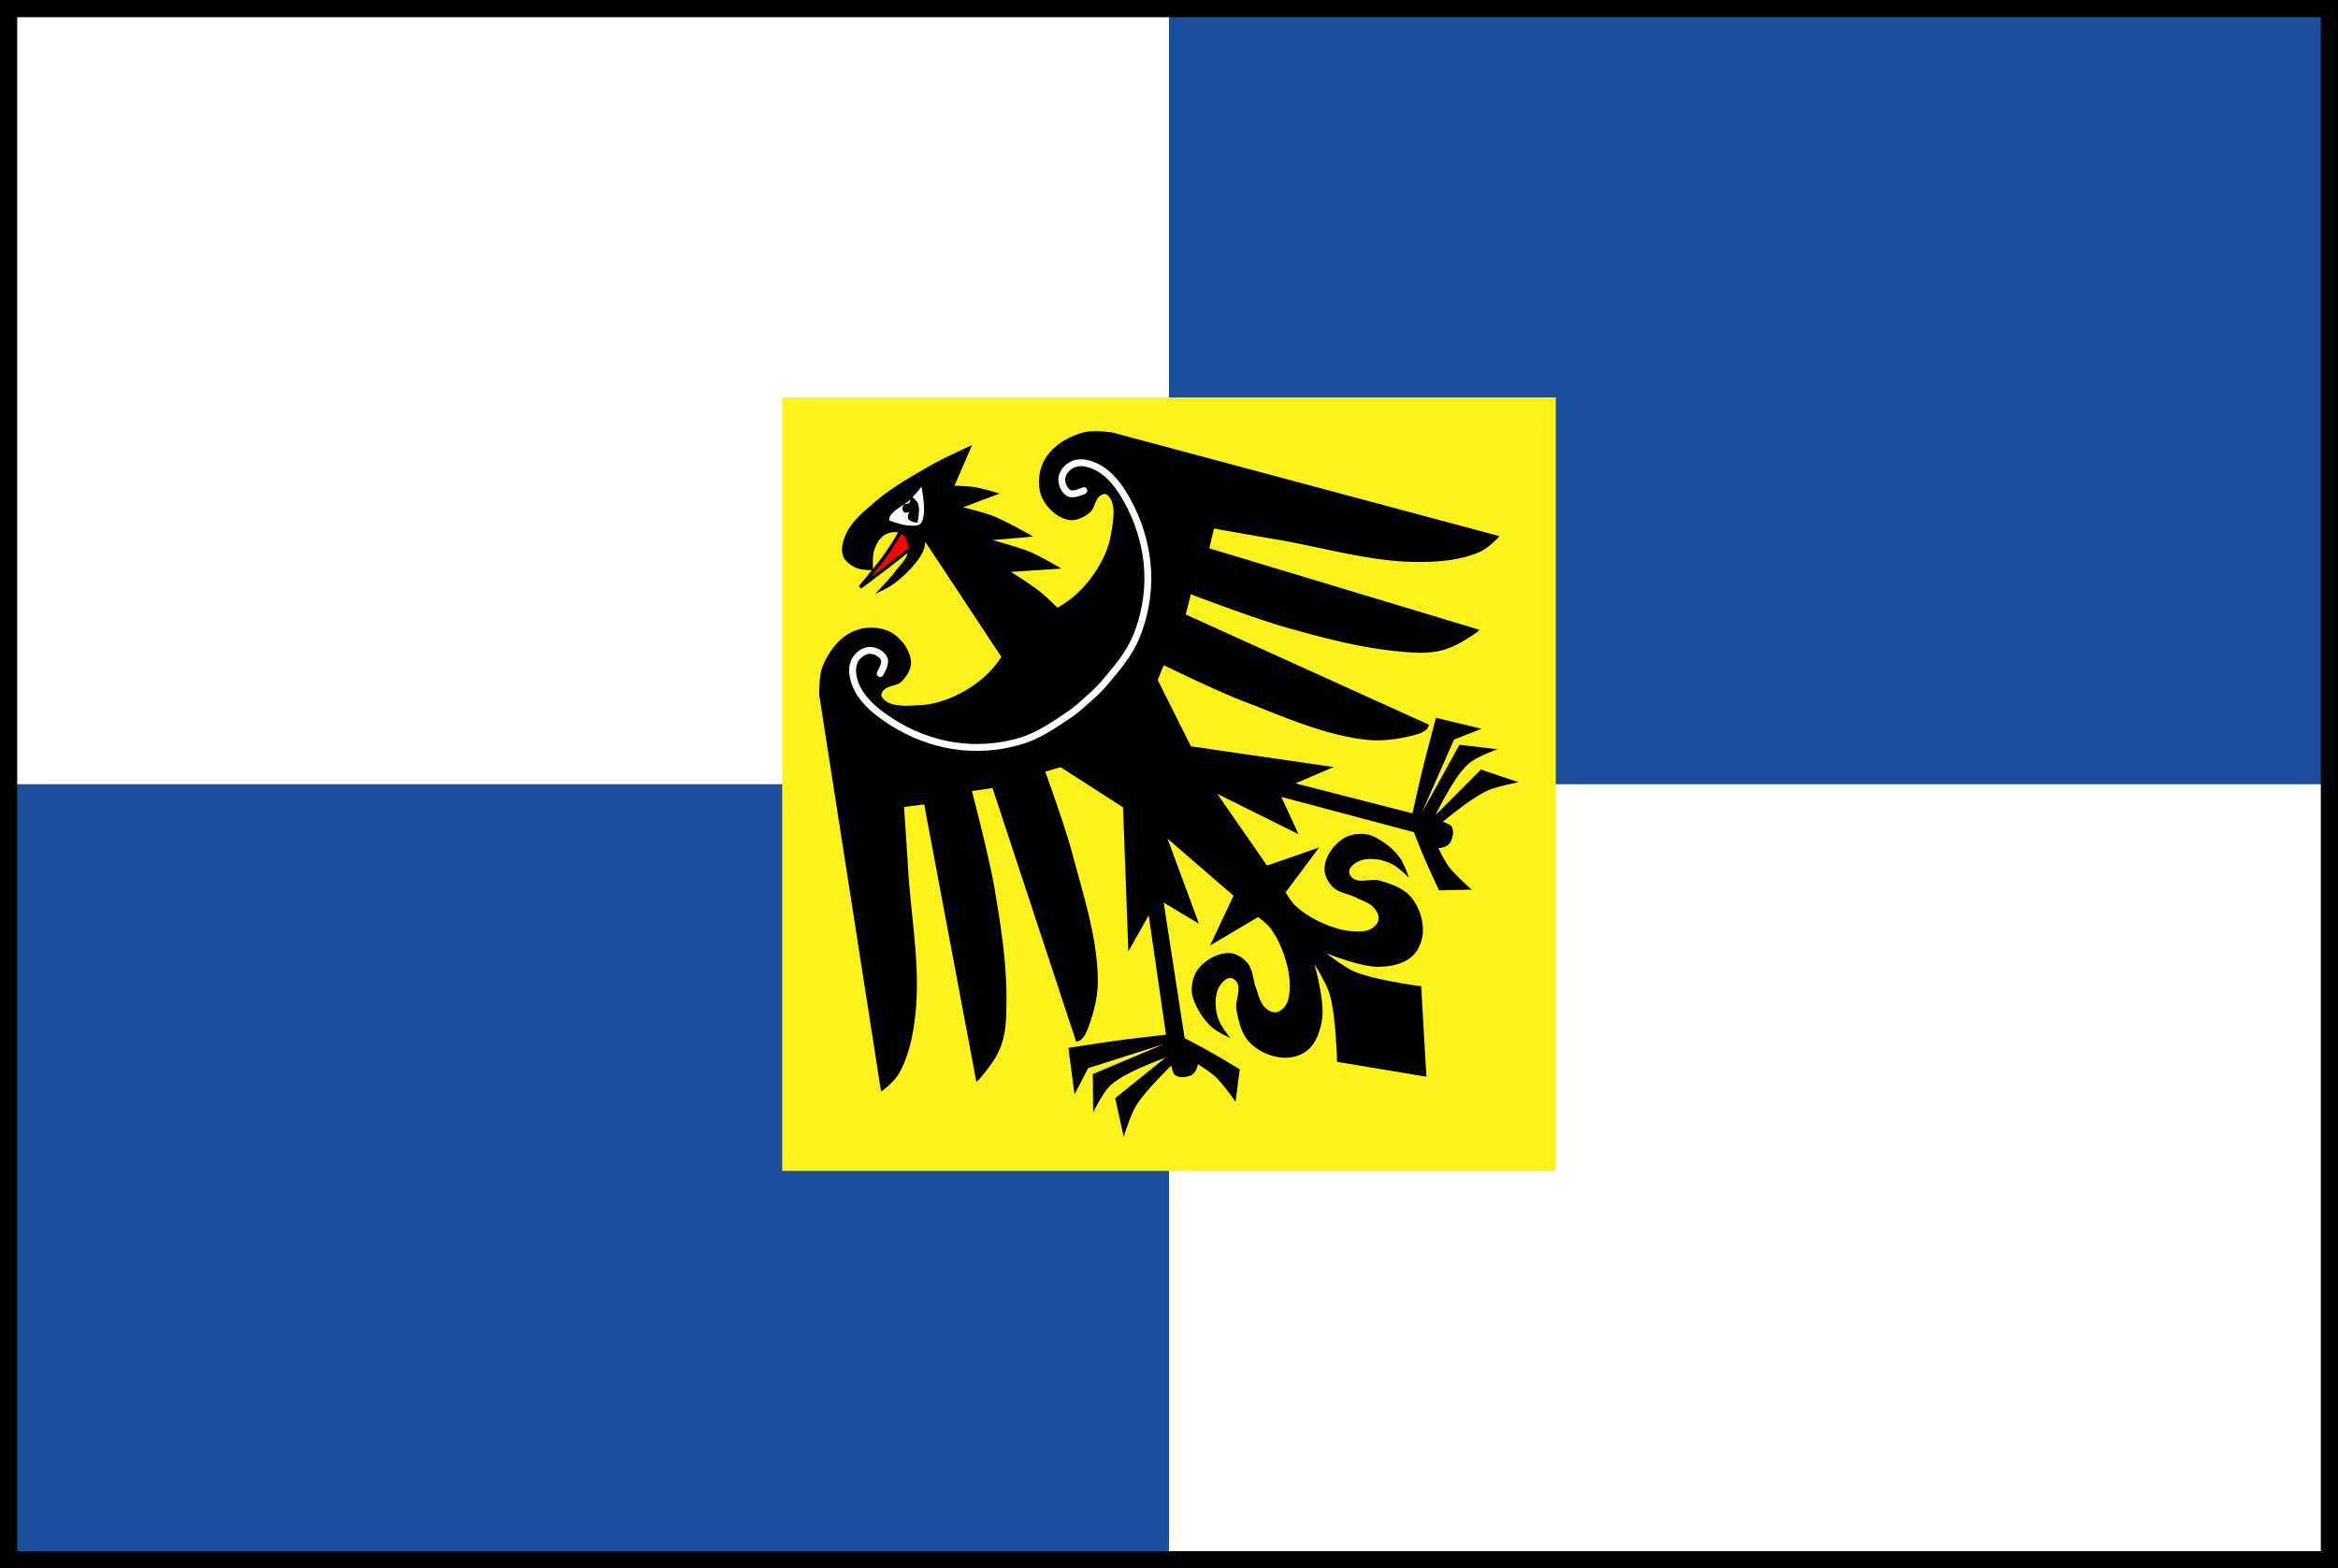
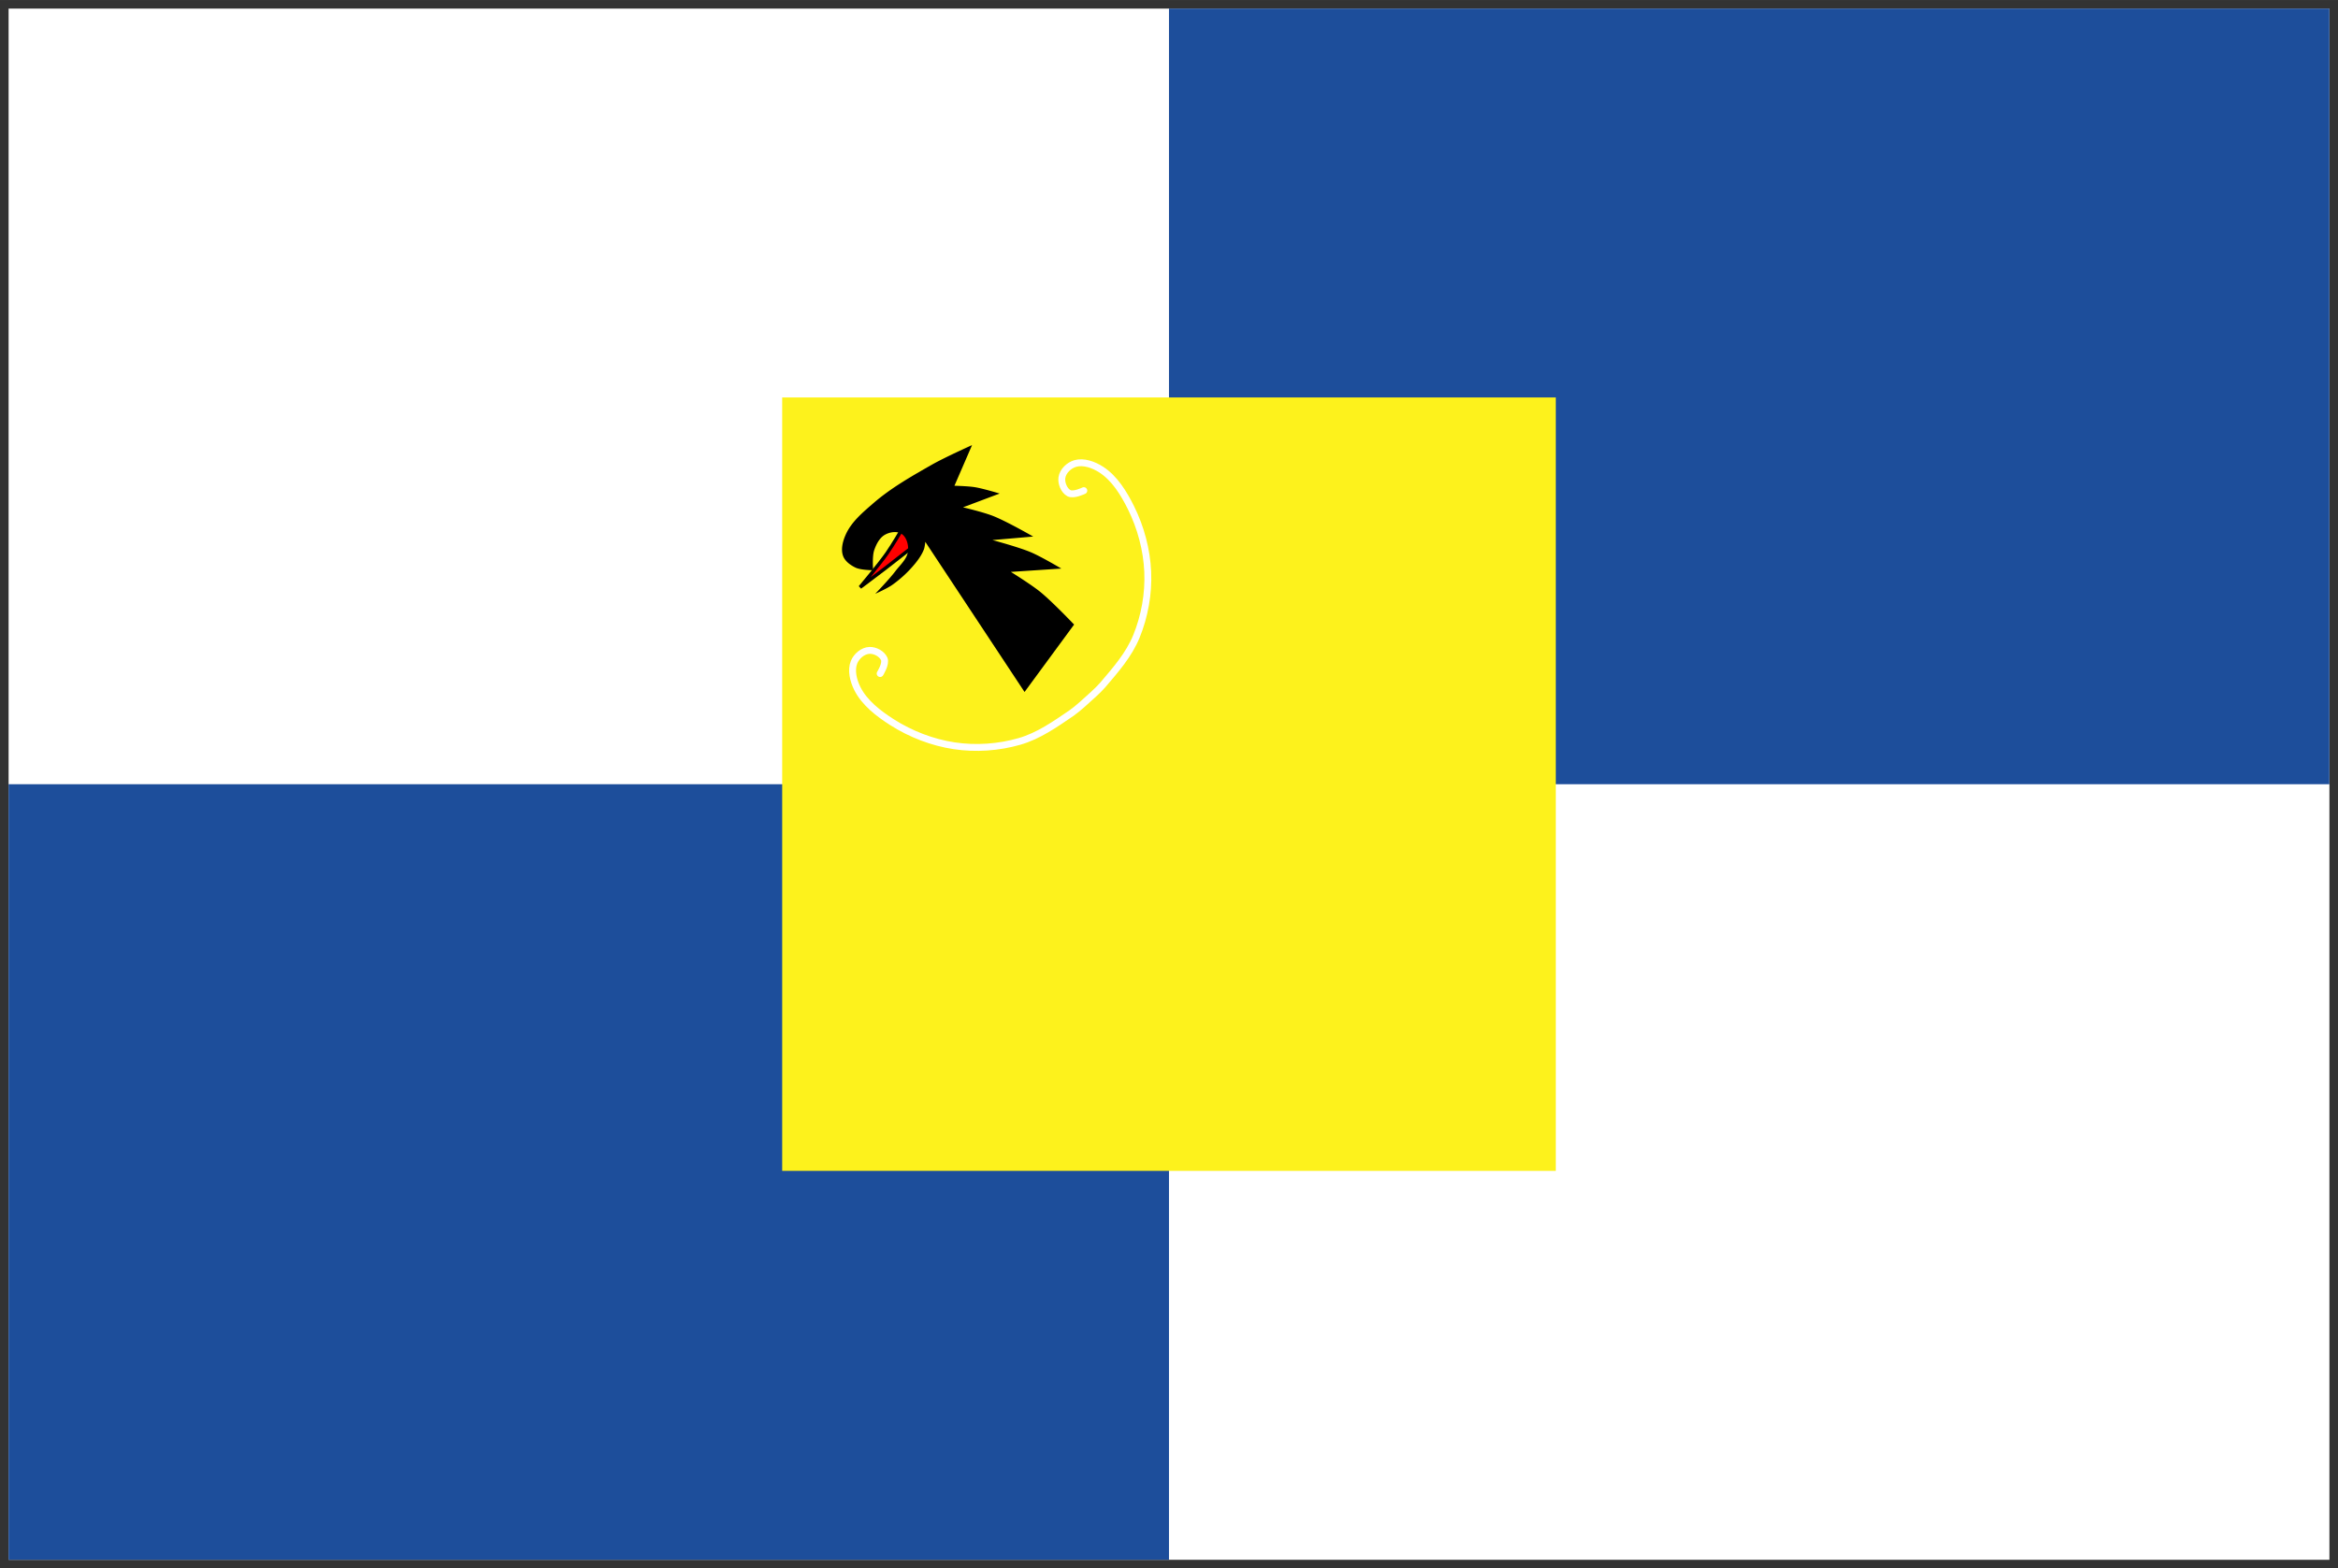
<svg xmlns="http://www.w3.org/2000/svg" width="680" height="456.25" viewBox="0 0 680.008 456.247">
  <rect x="0" y="0" width="680.008" height="456.247" fill="#333333" stroke="none" />
  <path fill="#fff" d="M2.5 2.497h675.01v451.26H2.5z" />
  <path d="M340 2.497v225.63h337.5V2.497H340m0 225.63H2.5v225.63H340v-225.63" fill="#1d4e9b" />
-   <path fill="none" stroke="#000" stroke-linecap="round" stroke-width="5" d="M2.5 2.497h675.01v451.26H2.5z" />
  <path fill="#fdf21c" d="M227.5 115.62h225v225h-225z" />
  <g fill-rule="evenodd">
    <path d="M262.49 153.72s-2.869 4.92-4.507 7.246c-2.418 3.435-7.83 9.876-7.83 9.876s4.959-3.707 7.413-5.593c3.082-2.368 9.183-7.183 9.183-7.183z" fill="red" stroke="#000" />
-     <path d="M244.02 186.55c-2.218 2.153-3.903 4.942-4.952 7.833-.905 2.494-.781 7.922-.781 7.922l17.956 115.18s.516-.257.737-.436c1.789-1.452 3.559-3.079 4.67-5.098 2.827-5.14 3.969-11.154 4.595-16.987 1.507-14.04-1.311-28.21-2.131-42.31-.347-5.967-1.18-17.891-1.18-17.891l5.865-.755 15.167 80.68s.708-.556.998-.897c2.483-2.913 4.933-6.05 6.224-9.649 1.511-4.216 1.526-8.869 1.547-13.348.05-10.699-1.624-21.364-3.4-31.914-1.634-9.704-6.659-28.764-6.659-28.764l5.989-.867 24.339 73.813s1.069-.278 1.46-.637c1.226-1.125 1.814-2.823 2.375-4.388 1.442-4.03 2.458-8.317 2.449-12.594-.025-12.492-4.123-24.677-7.301-36.759-2.16-8.213-7.974-24.2-7.974-24.2l4.467-1.306 18.15 11.669 1.557 41.918 5.91-10.499 5.03 34.737s-8.301.922-12.439 1.473c-5.322.708-15.935 2.355-15.935 2.355l1.772 13.526 3.975-7.632 22.13-7.02-20.793 8.751.115 11.179s2.807-5.915 5.184-8.04c4.37-3.909 15.752-7.833 15.752-7.833l-14.534 11.701 2.484 11.305s1.884-6.302 3.578-9.08c2.699-4.426 10.254-11.692 10.254-11.692s.325 2.223 1.156 2.795c1.207.83 3.02.622 4.392.116.63-.232 1.125-.788 1.498-1.346.39-.583.701-1.982.701-1.982s3.613 2.263 5.149 3.721c2.234 2.122 5.794 7.204 5.794 7.204l1.22-9.442s-6.03-3.638-9.102-5.36c-2.284-1.281-6.933-3.699-6.933-3.699l-6.087-39.43 10.249 6.137-9.133-24.735 19.2 16.596-6.837 14.49 13.994-8.283s2.472 1.833 3.402 3.036c1.876 2.426 3.221 5.28 4.196 8.187.974 2.904 1.665 5.99 1.588 9.05-.047 1.886-.188 3.962-1.256 5.518-.654.953-1.727 1.857-2.881 1.934-1.202.08-2.407-.732-3.242-1.601-1.386-1.441-1.711-3.616-2.439-5.478-.932-2.381-.819-5.308-2.464-7.265-1.298-1.544-3.294-2.847-5.311-2.899-3.204-.082-6.532 1.776-8.662 4.17-1.531 1.722-2.248 4.231-2.253 6.535-.005 2.13 1.026 4.187 2.053 6.05a18.085 18.085 0 0 0 4.01 4.97c1.518 1.301 5.186 3.01 5.186 3.01s-2.666-3.328-3.399-5.293c-.706-1.89-1.03-3.979-.867-5.989.115-1.425.458-2.926 1.288-4.09.685-.961 1.668-2.061 2.847-2.106.814-.031 1.683.583 2.069 1.3 1.237 2.301-.639 5.26-.182 7.832.593 3.339 1.404 6.997 3.726 9.468 2.465 2.623 6.191 4.335 9.782 4.568 2.574.167 5.452-.622 7.377-2.339 2.467-2.201 3.59-5.778 4.051-9.05.742-5.27-2.244-15.808-2.244-15.808s3.482 5.566 4.408 8.674c1.888 6.339 2.153 19.726 2.153 19.726l26 4.325-1.522-26.316s-13.282-1.695-19.383-4.249c-2.992-1.253-8.154-5.31-8.154-5.31s10.159 4.095 15.478 3.921c3.304-.108 6.983-.844 9.435-3.061 1.913-1.73 3-4.507 3.113-7.083.152-3.596-1.151-7.485-3.495-10.216-2.208-2.574-5.759-3.77-9.02-4.717-2.508-.729-5.653.821-7.808-.655-.672-.46-1.189-1.39-1.072-2.196.171-1.168 1.37-2.027 2.398-2.606 1.246-.701 2.776-.883 4.205-.845 2.02.053 4.058.6 5.861 1.504 1.875.94 4.899 3.946 4.899 3.946s-1.308-3.83-2.439-5.478a18.037 18.037 0 0 0-4.513-4.521c-1.746-1.221-3.68-2.466-5.799-2.688-2.291-.241-4.861.202-6.736 1.541-2.608 1.862-4.812 4.974-5.074 8.168-.165 2.01.918 4.134 2.314 5.59 1.77 1.845 4.692 2.046 6.96 3.226 1.773.923 3.901 1.479 5.186 3.01.774.923 1.453 2.207 1.245 3.394-.2 1.139-1.213 2.109-2.231 2.658-1.66.895-3.74.813-5.62.659-3.053-.251-6.05-1.268-8.83-2.546-2.787-1.28-5.48-2.923-7.692-5.05-1.096-1.053-2.653-3.708-2.653-3.708l9.729-13.03-15.14 5.249-14.45-20.859 23.617 11.724-5-10.847 38.552 10.267s1.907 4.88 2.937 7.289c1.385 3.237 4.357 9.623 4.357 9.623l9.518-.204s-4.672-4.082-6.543-6.53c-1.286-1.683-3.15-5.517-3.15-5.517s1.424-.16 2.045-.485c.595-.311 1.2-.744 1.498-1.346.65-1.312 1.049-3.091.354-4.379-.479-.887-2.655-1.451-2.655-1.451s8.03-6.733 12.721-8.943c2.942-1.387 9.409-2.587 9.409-2.587l-10.975-3.678-13.185 13.199s5.116-10.896 9.47-14.824c2.368-2.137 8.549-4.295 8.549-4.295l-11.1-1.309-10.922 19.738 9.339-21.248 8.01-3.136-13.259-3.207s-2.771 10.376-4.04 15.592c-.99 4.056-2.794 12.211-2.794 12.211l-34-8.717 11.07-4.755-41.512-6.03-9.664-19.296 1.777-4.303s15.271 7.49 23.21 10.516c11.673 4.451 23.351 9.826 35.77 11.186 4.251.466 8.626-.086 12.784-1.089 1.617-.39 3.368-.794 4.617-1.892.399-.35.788-1.382.788-1.382l-70.788-32.09 1.502-5.863s18.412 7.03 27.886 9.696c10.3 2.894 20.725 5.697 31.368 6.791 4.455.458 9.08.94 13.437-.111 3.72-.899 7.098-3 10.259-5.157.37-.252.998-.897.998-.897l-78.6-23.702 1.377-5.75s11.767 2.102 17.662 3.085c13.928 2.322 27.716 6.638 41.836 6.64 5.866 0 11.968-.491 17.381-2.753 2.126-.889 3.934-2.476 5.569-4.1.202-.201.511-.685.511-.685l-112.6-30.16s-5.383-.703-7.96-.07c-3.413.839-6.781 2.517-9.299 4.969-1.774 1.728-3.166 4.03-3.674 6.458-.566 2.706-.475 5.831.866 8.248 1.544 2.783 4.389 5.351 7.529 5.871 2.072.343 4.304-.767 5.953-2.068 1.567-1.237 1.547-3.964 3.225-5.05.508-.328 1.316-.63 1.795-.261 2.989 2.301 1.886 7.516 1.301 11.242-.751 4.779-3.094 9.351-6.01 13.211-2.76 3.655-6.374 6.847-10.473 8.891-3.557 1.773-11.633 2.616-11.633 2.616s-1.699 7.939-3.843 11.286c-2.47 3.857-6.03 7.111-9.96 9.464-4.15 2.486-8.946 4.327-13.778 4.563-3.768.184-9.07.723-11.04-2.495-.316-.516.07-1.287.451-1.757 1.256-1.552 3.965-1.241 5.363-2.667 1.47-1.5 2.812-3.601 2.693-5.698-.181-3.177-2.431-6.28-5.03-8.113-2.26-1.592-5.358-2.02-8.108-1.743-2.465.245-4.906 1.383-6.814 2.962-.338.28-.665.575-.982.882" />
    <path d="M312.4 181.69s-6.294-6.624-9.828-9.499c-2.678-2.178-8.563-5.823-8.563-5.823l14.68-.969s-5.807-3.46-8.912-4.768c-3.584-1.511-11.124-3.522-11.124-3.522l11.855-1.023s-7.608-4.379-11.674-5.989c-2.818-1.117-8.74-2.516-8.74-2.516l10.65-4.01s-4.764-1.453-7.215-1.85c-1.955-.316-5.927-.415-5.927-.415l5.119-11.818s-7.941 3.56-11.716 5.711c-5.889 3.356-11.862 6.742-16.983 11.183-3.037 2.634-6.327 5.373-7.993 9.03-.877 1.926-1.535 4.301-.825 6.295.557 1.562 2.128 2.688 3.621 3.412 1.555.754 5.128.762 5.128.762s-.324-3.994.313-5.835c.6-1.737 1.558-3.625 3.167-4.511 1.4-.771 3.454-1.108 4.791-.231 1.482.973 2.055 3.212 1.879 4.977-.233 2.328-2.326 4.074-3.732 5.944-1.748 2.326-5.81 6.515-5.81 6.515s3.405-1.5 4.916-2.565a34.04 34.04 0 0 0 6.567-6.085c1.066-1.287 2.058-2.689 2.666-4.246.274-.701.412-2.221.412-2.221l28.867 43.677z" />
-     <path d="M268.31 140.41s-2.372 3.072-3.748 4.432c-1.882 1.86-4.756 2.786-6.12 5.05-.325.54-.381 1.852-.381 1.852s3.78 1.415 5.766 1.573c1.353.107 2.966.38 4.048-.439.92-.695 1.129-2.066 1.296-3.207.45-3.069-.862-9.266-.862-9.266z" fill="#fff" stroke="#000" />
    <g fill="none" stroke="#fff" stroke-linejoin="round" stroke-linecap="round" stroke-width="2">
      <path d="M255.99 195.94s1.787-2.832 1.189-4.242c-.645-1.52-2.688-2.567-4.283-2.5-1.937.081-3.782 1.672-4.498 3.445-.932 2.312-.219 5.324.961 7.666 2.098 4.164 6.157 7.276 10.09 9.785 5.464 3.489 11.739 5.884 17.998 6.843 6.387.978 13.02.485 19.06-1.252 5.583-1.605 10.409-5.02 15.17-8.267 1.67-1.139 4.646-3.898 4.646-3.898M315.23 142.73s-3.01 1.475-4.345.729c-1.443-.804-2.265-2.947-2.028-4.526.288-1.917 2.067-3.582 3.906-4.104 2.398-.68 5.316.351 7.52 1.775 3.916 2.53 6.576 6.899 8.651 11.07 2.885 5.805 4.596 12.301 4.88 18.626.29 6.455-.909 12.995-3.282 18.816-2.193 5.38-6.106 9.812-9.84 14.195-1.311 1.539-4.372 4.203-4.372 4.203" />
    </g>
    <path d="M265.38 145.26s1.022.933 1.227 1.562c.484 1.481-.156 4.672-.156 4.672s-1.48-.196-1.832-.754c-.399-.632.653-1.715.12-2.24-.358-.352-1.12.43-1.504.106-.314-.264-.333-.871-.121-1.222.302-.501 1.207-.254 1.626-.662.381-.372.64-1.462.64-1.462z" stroke="#000" />
  </g>
</svg>